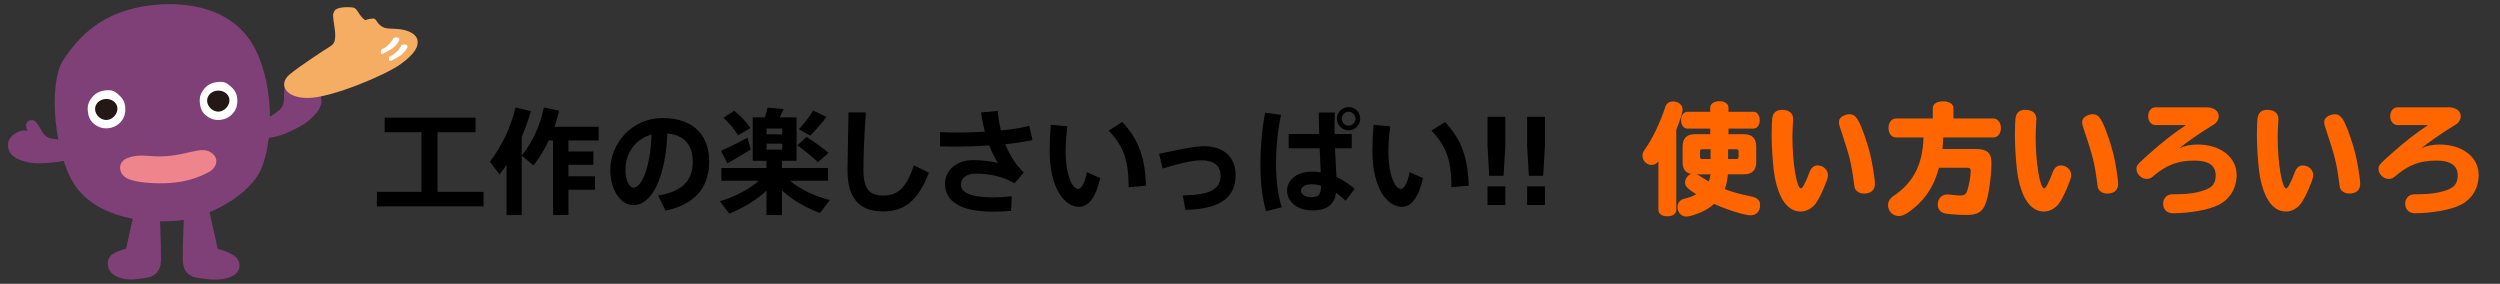
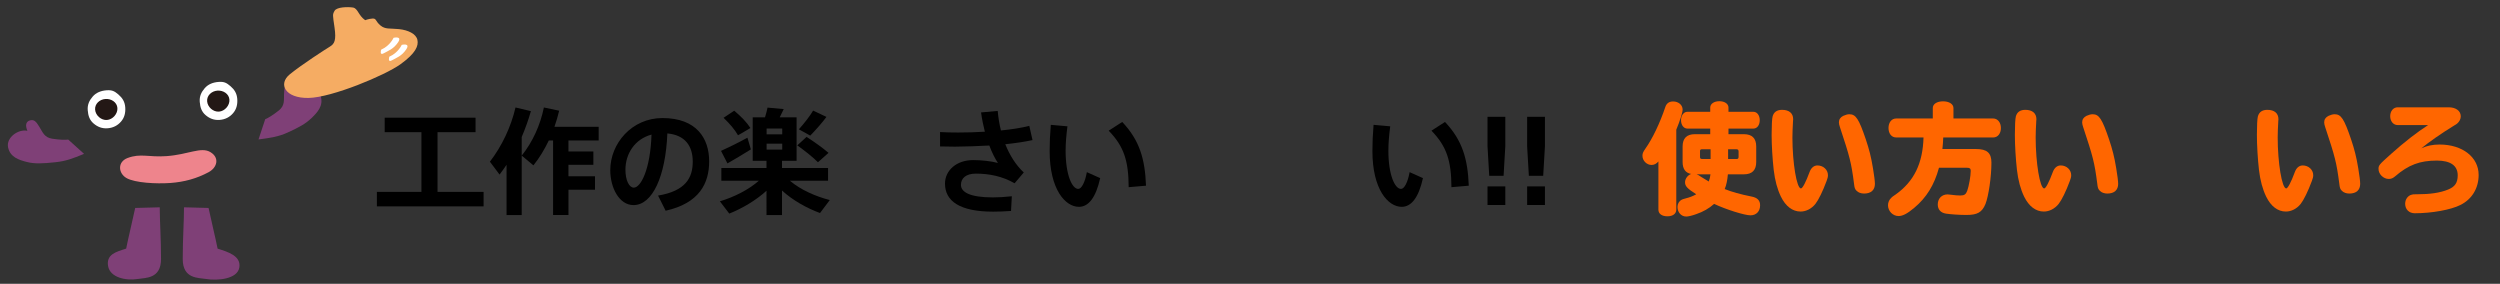
<svg xmlns="http://www.w3.org/2000/svg" version="1.1" id="レイヤー_1" x="0px" y="0px" width="370px" height="42px" viewBox="0 0 370 42" enable-background="new 0 0 370 42" xml:space="preserve">
  <rect x="0" y="0" width="370" height="42" fill="#333333" stroke="none" />
  <g>
    <g>
      <path fill="#FF6600" d="M248.09,31.04c0,0.595-0.521,0.973-1.314,0.973c-0.811,0-1.332-0.378-1.332-0.973v-7.147    c-0.288,0.342-0.631,0.521-1.008,0.521c-0.721,0-1.352-0.63-1.352-1.351c0-0.358,0.072-0.54,0.433-1.062    c1.044-1.458,2.179-3.853,2.935-6.122c0.181-0.576,0.559-0.864,1.171-0.864c0.792,0,1.404,0.522,1.404,1.206    c0,0.414-0.396,1.675-0.937,2.971V31.04z M258.102,19.86c1.206,0,1.818,0.611,1.818,1.818v2.304c0,1.206-0.612,1.818-1.818,1.818    h-2.377c-0.072,0.864-0.217,1.584-0.469,2.179c1.009,0.414,2.377,0.792,3.926,1.099c0.9,0.162,1.314,0.576,1.314,1.296    c0,0.9-0.559,1.494-1.423,1.494s-3.583-0.846-5.384-1.692c-0.738,0.666-1.62,1.171-2.683,1.53    c-0.612,0.217-1.152,0.343-1.44,0.343c-0.738,0-1.297-0.612-1.297-1.423c0-0.45,0.217-0.846,0.613-1.063    c0.144-0.071,0.18-0.09,0.648-0.216c0.521-0.126,1.08-0.342,1.512-0.594c-1.351-0.864-1.656-1.207-1.656-1.783    c0-0.521,0.414-1.062,0.9-1.224c-0.847-0.162-1.261-0.757-1.261-1.765v-2.304c0-1.207,0.612-1.818,1.818-1.818h2.269v-0.829    h-3.385c-0.54,0-0.936-0.521-0.936-1.242c0-0.702,0.396-1.242,0.936-1.242h3.385v-0.63c0-0.54,0.559-0.937,1.351-0.937    s1.351,0.396,1.351,0.937v0.63h3.691c0.539,0,0.936,0.522,0.936,1.242c0,0.738-0.396,1.242-0.936,1.242h-3.691v0.829H258.102z     M251.098,25.801c0.233,0.09,0.377,0.162,0.701,0.396c0.307,0.197,0.631,0.396,1.099,0.666c0.126-0.324,0.198-0.648,0.252-1.063    H251.098z M251.889,22.092c-0.215,0-0.287,0.072-0.287,0.289v0.863c0,0.198,0.072,0.27,0.287,0.288h1.279v-1.44H251.889z     M255.76,23.532h1.262c0.197,0,0.27-0.072,0.287-0.288v-0.863c-0.018-0.199-0.09-0.271-0.287-0.289h-1.262V23.532z" />
      <path fill="#FF6600" d="M265.388,17.645c0,0.054,0,0.126-0.019,0.233c-0.053,0.955-0.09,1.783-0.09,2.467    c0,3.763,0.631,7.544,1.261,7.544c0.234,0,0.72-0.919,1.278-2.431c0.234-0.631,0.648-0.973,1.17-0.973    c0.865,0,1.549,0.648,1.549,1.44c0,0.252-0.054,0.468-0.197,0.847c-0.576,1.566-1.207,2.826-1.656,3.402    c-0.576,0.721-1.387,1.135-2.197,1.135c-1.188,0-2.215-0.774-2.917-2.215c-0.522-1.08-0.882-2.395-1.063-3.961    c-0.18-1.603-0.306-3.619-0.306-5.185c0-1.261,0.054-2.413,0.145-2.719c0.18-0.648,0.647-0.973,1.404-0.973    C264.793,16.258,265.388,16.762,265.388,17.645z M276.137,20.616c0.504,1.513,0.774,2.539,1.063,4.285    c0.162,0.937,0.288,1.927,0.288,2.305c0,0.918-0.576,1.44-1.603,1.44c-0.449,0-0.846-0.144-1.098-0.396    c-0.271-0.27-0.324-0.449-0.396-1.098c-0.396-3.079-0.631-3.961-2.07-8.3c-0.108-0.324-0.162-0.54-0.162-0.738    c0-0.432,0.216-0.756,0.648-0.972c0.324-0.145,0.629-0.234,0.9-0.234C274.66,16.907,275.111,17.59,276.137,20.616z" />
      <path fill="#FF6600" d="M280.633,20.345c-0.684,0-1.135-0.576-1.135-1.404s0.469-1.404,1.135-1.404h5.42v-1.548    c0-0.595,0.612-0.991,1.53-0.991c0.9,0,1.53,0.415,1.53,0.991v1.548h5.889c0.647,0,1.134,0.595,1.134,1.404    c0,0.828-0.468,1.404-1.134,1.404h-7.4c-0.019,0.541-0.072,1.261-0.127,1.711h4.988c1.62,0,2.269,0.576,2.269,2.016    c0,2.07-0.415,4.934-0.882,6.122c-0.505,1.224-1.189,1.62-2.81,1.62c-1.026,0-2.341-0.09-3.043-0.198    c-0.774-0.126-1.206-0.612-1.206-1.351c0-0.882,0.594-1.494,1.459-1.494c0.144,0,0.252,0.019,0.521,0.054    c0.521,0.072,0.99,0.108,1.369,0.108c0.576,0,0.81-0.162,1.008-0.685c0.252-0.702,0.521-2.196,0.521-2.971    c0-0.342-0.144-0.45-0.576-0.45h-4.123c-0.684,2.539-1.854,4.43-3.673,5.942c-1.009,0.846-1.692,1.206-2.305,1.206    c-0.847,0-1.566-0.72-1.566-1.603c0-0.414,0.181-0.828,0.504-1.116c0.144-0.145,0.144-0.145,0.648-0.486    c2.7-1.927,3.997-4.591,4.104-8.426H280.633z" />
      <path fill="#FF6600" d="M301.388,17.645c0,0.054,0,0.126-0.019,0.233c-0.053,0.955-0.09,1.783-0.09,2.467    c0,3.763,0.631,7.544,1.261,7.544c0.234,0,0.72-0.919,1.278-2.431c0.234-0.631,0.648-0.973,1.17-0.973    c0.865,0,1.549,0.648,1.549,1.44c0,0.252-0.054,0.468-0.197,0.847c-0.576,1.566-1.207,2.826-1.656,3.402    c-0.576,0.721-1.387,1.135-2.197,1.135c-1.188,0-2.215-0.774-2.917-2.215c-0.522-1.08-0.882-2.395-1.063-3.961    c-0.18-1.603-0.306-3.619-0.306-5.185c0-1.261,0.054-2.413,0.145-2.719c0.18-0.648,0.647-0.973,1.404-0.973    C300.793,16.258,301.388,16.762,301.388,17.645z M312.137,20.616c0.504,1.513,0.774,2.539,1.063,4.285    c0.162,0.937,0.288,1.927,0.288,2.305c0,0.918-0.576,1.44-1.603,1.44c-0.449,0-0.846-0.144-1.098-0.396    c-0.271-0.27-0.324-0.449-0.396-1.098c-0.396-3.079-0.631-3.961-2.07-8.3c-0.108-0.324-0.162-0.54-0.162-0.738    c0-0.432,0.216-0.756,0.648-0.972c0.324-0.145,0.629-0.234,0.9-0.234C310.66,16.907,311.111,17.59,312.137,20.616z" />
-       <path fill="#FF6600" d="M319.028,18.509c-0.63,0-1.099-0.559-1.099-1.314c0-0.757,0.469-1.314,1.099-1.314h7.562    c1.063,0,1.783,0.54,1.783,1.332c0,0.396-0.198,0.793-0.541,1.081c-0.107,0.09-0.143,0.107-0.558,0.359    c-1.71,1.045-3.673,2.413-4.735,3.295c0.828-0.378,1.675-0.558,2.701-0.558c3.385,0,5.779,1.872,5.779,4.5    c0,1.963-0.99,3.602-2.701,4.447c-1.422,0.721-4.267,1.225-6.752,1.225c-0.846,0-1.422-0.576-1.422-1.404    c0-0.666,0.414-1.225,0.99-1.351c0.198-0.054,0.198-0.054,0.756-0.054c1.945,0,3.403-0.217,4.574-0.685    c1.044-0.414,1.458-1.008,1.458-2.125c0-1.422-1.063-2.178-3.079-2.178c-2.521,0-4.213,0.63-6.193,2.34    c-0.324,0.271-0.576,0.379-0.937,0.379c-0.774,0-1.513-0.702-1.513-1.477c0-0.54,0.072-0.631,1.891-2.251    c1.927-1.728,3.781-3.168,5.455-4.249H319.028z" />
      <path fill="#FF6600" d="M337.208,17.645c0,0.054,0,0.126-0.019,0.233c-0.053,0.955-0.09,1.783-0.09,2.467    c0,3.763,0.631,7.544,1.261,7.544c0.234,0,0.72-0.919,1.278-2.431c0.234-0.631,0.648-0.973,1.17-0.973    c0.865,0,1.549,0.648,1.549,1.44c0,0.252-0.054,0.468-0.197,0.847c-0.576,1.566-1.207,2.826-1.656,3.402    c-0.576,0.721-1.387,1.135-2.197,1.135c-1.188,0-2.215-0.774-2.917-2.215c-0.522-1.08-0.882-2.395-1.063-3.961    c-0.18-1.603-0.306-3.619-0.306-5.185c0-1.261,0.054-2.413,0.145-2.719c0.18-0.648,0.647-0.973,1.404-0.973    C336.613,16.258,337.208,16.762,337.208,17.645z M347.957,20.616c0.504,1.513,0.774,2.539,1.063,4.285    c0.162,0.937,0.288,1.927,0.288,2.305c0,0.918-0.576,1.44-1.603,1.44c-0.449,0-0.846-0.144-1.098-0.396    c-0.271-0.27-0.324-0.449-0.396-1.098c-0.396-3.079-0.631-3.961-2.07-8.3c-0.108-0.324-0.162-0.54-0.162-0.738    c0-0.432,0.216-0.756,0.648-0.972c0.324-0.145,0.629-0.234,0.9-0.234C346.48,16.907,346.932,17.59,347.957,20.616z" />
      <path fill="#FF6600" d="M354.848,18.509c-0.63,0-1.098-0.559-1.098-1.314c0-0.757,0.468-1.314,1.098-1.314h7.563    c1.063,0,1.783,0.54,1.783,1.332c0,0.396-0.199,0.793-0.541,1.081c-0.107,0.09-0.145,0.107-0.559,0.359    c-1.71,1.045-3.672,2.413-4.734,3.295c0.828-0.378,1.674-0.558,2.701-0.558c3.385,0,5.779,1.872,5.779,4.5    c0,1.963-0.99,3.602-2.701,4.447c-1.422,0.721-4.268,1.225-6.752,1.225c-0.846,0-1.422-0.576-1.422-1.404    c0-0.666,0.414-1.225,0.99-1.351c0.197-0.054,0.197-0.054,0.756-0.054c1.944,0,3.402-0.217,4.573-0.685    c1.044-0.414,1.458-1.008,1.458-2.125c0-1.422-1.063-2.178-3.078-2.178c-2.521,0-4.213,0.63-6.194,2.34    c-0.323,0.271-0.576,0.379-0.937,0.379c-0.773,0-1.512-0.702-1.512-1.477c0-0.54,0.072-0.631,1.891-2.251    c1.926-1.728,3.781-3.168,5.455-4.249H354.848z" />
    </g>
  </g>
  <g>
    <g>
      <path d="M62.373,28.4v-8.838h-5.439v-2.143h13.446v2.143h-5.626V28.4h6.816v2.142H55.778V28.4H62.373z" />
      <path d="M77.214,31.834h-2.244v-7.445c-0.323,0.493-0.68,0.969-1.037,1.445l-1.428-1.904c1.785-2.311,3.128-5.167,3.791-8.023    l2.278,0.544c-0.357,1.258-0.816,2.55-1.36,3.825V31.834z M88.06,26.089v1.988h-3.927v3.74h-2.278V20.786h-0.629    c-0.629,1.308-1.377,2.566-2.278,3.688l-1.734-1.444c1.632-2.04,2.754-4.539,3.281-7.123l2.261,0.477    c-0.187,0.799-0.425,1.598-0.697,2.38h6.544v2.022h-4.471v1.632h3.688v1.971h-3.688v1.7H88.06z" />
      <path d="M90.322,25.171c0-3.926,3.179-7.7,7.717-7.7c5.083,0,6.918,3.042,6.918,6.408c0,3.246-1.445,6.188-6.442,7.31    l-1.122-2.244c4.097-0.68,5.134-2.651,5.134-5.015c0-2.311-1.122-3.943-3.757-4.181c-0.255,6.323-2.193,10.607-5.015,10.607    c-2.091,0-3.434-2.533-3.434-5.168V25.171z M92.565,25.12c0,1.563,0.544,2.651,1.241,2.651c1.02,0,2.448-2.669,2.618-7.853    C93.959,20.582,92.565,22.74,92.565,25.12z" />
      <path d="M122.807,29.607l-1.445,1.921c-1.989-0.731-4.045-1.887-5.626-3.332v3.638h-2.294V28.23    c-1.581,1.444-3.604,2.617-5.508,3.383l-1.394-1.819c2.057-0.611,4.25-1.699,5.762-3.042h-5.542v-1.888h6.681v-1.07h-2.04v-6.425    h1.819c0.17-0.526,0.289-1.037,0.374-1.444l2.397,0.221c-0.17,0.374-0.374,0.799-0.595,1.224h2.499v6.425h-2.159v1.07h6.816v1.888    h-5.643C118.439,28.061,120.683,29.063,122.807,29.607z M110.62,20.377l0.51,1.734c-1.054,0.662-2.566,1.563-3.467,2.073    l-0.952-1.853C107.662,21.908,109.43,21.041,110.62,20.377z M108.665,16.383c1.054,0.884,1.853,1.717,2.397,2.566    c-0.578,0.357-1.19,0.697-1.836,1.071c-0.493-0.851-1.207-1.7-2.142-2.584L108.665,16.383z M113.458,19.884h2.312v-0.866h-2.312    V19.884z M113.458,22.145h2.312v-0.883h-2.312V22.145z M119.374,20.258c1.309,0.851,2.363,1.615,3.247,2.363l-1.563,1.394    c-0.799-0.799-1.836-1.614-3.06-2.499L119.374,20.258z M122.314,17.301c-0.595,0.815-1.479,1.818-2.397,2.771l-1.683-0.935    c0.85-0.952,1.666-2.006,2.108-2.771L122.314,17.301z" />
-       <path d="M128.146,16.638c-0.272,3.587-0.357,6.917-0.357,8.482c0,2.821,0.867,3.824,2.958,3.824c2.006,0,3.383-1.037,4.505-4.471    l2.227,1.088c-1.717,4.505-3.96,5.729-6.799,5.729c-3.621,0-5.252-2.074-5.252-6.119c0-1.598,0.102-4.929,0.153-8.533H128.146z" />
      <path d="M139.129,19.544c0.799,0.051,1.683,0.068,2.686,0.068c1.241,0,2.601-0.034,3.943-0.119    c-0.221-0.884-0.425-1.836-0.561-2.855l2.464-0.221c0.085,0.969,0.238,1.938,0.476,2.89c1.547-0.153,3.009-0.374,4.199-0.681    l0.476,2.108c-1.173,0.255-2.567,0.459-4.029,0.611c0.646,1.615,1.564,3.093,2.737,4.181l-1.36,1.598    c-1.802-1.036-3.757-1.428-5.729-1.428c-1.479,0-2.21,0.681-2.21,1.666c0,1.071,1.326,1.853,4.726,1.853    c0.782,0,1.768-0.051,2.805-0.17l-0.119,2.176c-0.935,0.068-1.887,0.103-2.652,0.103c-4.963,0-7.122-1.581-7.122-4.147    c0-1.955,1.7-3.485,4.165-3.485c1.241,0,2.668,0.153,3.671,0.426c-0.442-0.663-0.884-1.529-1.275-2.583    c-1.734,0.102-3.484,0.152-5.083,0.17c-0.782,0-1.53-0.018-2.209-0.034V19.544z" />
      <path d="M157.982,18.695c-0.17,1.309-0.272,2.516-0.272,3.604c0,3.568,0.952,5.659,1.87,5.659c0.493,0,1.003-0.985,1.275-2.481    l1.972,0.884c-0.646,2.907-1.734,4.25-3.145,4.25c-2.023,0-4.334-2.584-4.334-8.261c0-1.173,0.051-2.465,0.17-3.875    L157.982,18.695z M166.09,18.049c2.584,2.736,3.366,5.49,3.519,9.433l-2.566,0.221c-0.017-3.927-0.714-6.05-2.958-8.363    L166.09,18.049z" />
-       <path d="M178.126,21.635c2.975,0,4.743,1.597,4.743,4.284c0,3.076-1.972,5.048-7.428,5.133l-0.391-2.142    c4.284-0.017,5.592-1.088,5.592-2.873c0-1.513-0.935-2.312-2.907-2.312c-1.241,0-3.638,0.562-5.66,1.224l-0.527-2.191    C173.928,22.281,176.597,21.635,178.126,21.635z" />
-       <path d="M189.602,16.995c-0.492,2.125-0.747,4.76-0.747,7.19c0,2.396,0.271,4.776,0.85,6.493l-2.329,0.578    c-0.595-2.022-0.832-4.386-0.832-6.952c0-2.6,0.254-5.405,0.696-7.631L189.602,16.995z M195.246,19.833    c-0.051-1.189-0.068-2.312-0.068-3.179h2.38c-0.034,0.748-0.051,1.683-0.051,2.567c0,0.203,0.017,0.407,0.017,0.611h2.532v2.108    h-2.481c0.068,1.597,0.17,3.144,0.221,4.249c0.986,0.459,1.87,1.071,2.703,1.751l-1.343,1.768    c-0.459-0.441-0.935-0.833-1.411-1.155c-0.271,1.683-1.309,2.583-3.519,2.583c-2.38,0-3.739-1.394-3.739-2.924    c0-1.598,1.479-2.805,3.654-2.805c0.459,0,0.9,0.034,1.326,0.103c-0.034-1.021-0.102-2.278-0.153-3.569h-4.589v-2.108H195.246z     M194.107,27.278c-0.986,0-1.547,0.391-1.547,0.952c0,0.51,0.561,0.952,1.529,0.952c1.173,0,1.41-0.477,1.428-1.717    C195.059,27.347,194.6,27.278,194.107,27.278z M201.314,17.573c0,0.935-0.766,1.717-1.717,1.717c-0.952,0-1.734-0.782-1.734-1.717    c0-0.969,0.765-1.733,1.734-1.733c0.951,0,1.717,0.765,1.717,1.717V17.573z M199.598,18.593c0.543,0,1.02-0.477,1.02-1.021    c0-0.561-0.477-1.037-1.02-1.037c-0.562,0-1.021,0.477-1.021,1.037C198.577,18.117,199.036,18.593,199.598,18.593z" />
      <path d="M205.752,18.695c-0.17,1.309-0.272,2.516-0.272,3.604c0,3.568,0.952,5.659,1.87,5.659c0.493,0,1.003-0.985,1.274-2.481    l1.973,0.884c-0.646,2.907-1.734,4.25-3.146,4.25c-2.022,0-4.334-2.584-4.334-8.261c0-1.173,0.051-2.465,0.17-3.875    L205.752,18.695z M213.86,18.049c2.583,2.736,3.365,5.49,3.519,9.433l-2.567,0.221c-0.017-3.927-0.714-6.05-2.957-8.363    L213.86,18.049z" />
      <path d="M222.786,17.284v4.352l-0.256,4.385h-2.124l-0.255-4.385v-4.352H222.786z M222.786,27.584v2.754h-2.635v-2.754H222.786z" />
      <path d="M228.651,17.284v4.352l-0.256,4.385h-2.124l-0.255-4.385v-4.352H228.651z M228.651,27.584v2.754h-2.635v-2.754H228.651z" />
    </g>
  </g>
  <path fill="#7F4077" d="M30.866,30.777c0.191,0.956,1.146,4.969,1.337,6.02c1.529,0.479,3.504,1.077,3.217,2.797  s-3.23,1.979-4.937,1.694c-1.146-0.191-3.44,0-3.44-2.962s0.191-5.638,0.191-7.645" />
  <path fill="#7F4077" d="M20.01,30.777c-0.191,0.956-1.146,4.969-1.338,6.02c-1.529,0.479-2.962,0.86-2.675,2.58  s2.688,2.195,4.396,1.911c1.146-0.191,3.439,0,3.439-2.962s-0.191-5.638-0.191-7.645" />
  <path fill="#7F4077" d="M12.441,22.77c-1.742,0.712-2.658,1.069-4.231,1.237c-1.886,0.201-3.074,0.265-4.245-0.037  c-1.132-0.291-2.47-0.691-2.771-2.171c-0.301-1.479,1.573-2.745,2.864-2.435c-0.355-0.825-0.232-1.414,0.44-1.563  c0.673-0.149,0.954,0.386,1.374,1.053c0.419,0.667,0.685,1.495,1.837,1.673c1.152,0.179,1.941,0.185,2.39,0.13" />
  <path fill="#7F4077" d="M38.259,20.639c1.867-0.242,2.996-0.43,4.291-1.015c1.729-0.781,2.7-1.32,3.568-2.161  c0.84-0.813,1.805-1.821,1.336-3.257c-0.469-1.437-2.62-1.579-3.589-0.671c-0.099-0.894-0.497-1.345-1.155-1.142  c-0.658,0.202-0.639,0.807-0.674,1.594s0.144,1.638-0.77,2.362c-0.914,0.725-1.597,1.119-2.014,1.294" />
-   <path fill="#7F4077" d="M22.321,0.782C27.416,0.165,34.622,1,37.803,7.33c2.879,5.728,2.545,13.75,0.848,17.678  c-1.697,3.928-7.847,7.202-12.3,7.639s-11.876-0.219-15.27-5.238C8.054,22.93,7.052,12.349,9.385,8.857S15.111,1.655,22.321,0.782z" />
  <path fill="#FFFFFF" d="M35.115,14.636c0.062,0.825-0.118,1.534-0.618,2.115c-0.501,0.582-1.17,0.935-1.996,0.996  s-1.497-0.215-2.079-0.716s-0.797-1.136-0.859-1.961c-0.062-0.826,0.233-1.434,0.734-2.016s1.218-0.867,2.043-0.929  s1.186,0.125,1.767,0.626C34.689,13.252,35.053,13.81,35.115,14.636z" />
  <path fill="#231815" d="M33.955,14.743c0.064,0.857-0.688,1.713-1.545,1.777c-0.858,0.063-1.69-0.674-1.754-1.531  s0.665-1.514,1.522-1.577C33.035,13.347,33.891,13.885,33.955,14.743z" />
  <path fill="#FFFFFF" d="M18.535,15.874c0.062,0.826-0.117,1.534-0.618,2.115c-0.5,0.582-1.169,0.935-1.995,0.996  c-0.826,0.063-1.498-0.215-2.079-0.716s-0.797-1.136-0.859-1.961c-0.062-0.826,0.233-1.434,0.734-2.016  c0.5-0.581,1.217-0.867,2.043-0.929c0.826-0.062,1.186,0.125,1.767,0.626S18.474,15.047,18.535,15.874z" />
  <path fill="#231815" d="M17.376,15.98c0.064,0.857-0.688,1.713-1.546,1.777c-0.857,0.063-1.69-0.674-1.754-1.531  s0.665-1.514,1.522-1.577C16.456,14.584,17.312,15.123,17.376,15.98z" />
  <path fill="#EE848C" d="M24.644,23.107c3.253-0.234,5.094-1.424,6.49-0.598c1.396,0.826,1.021,2.286-0.259,2.974  c-1.759,0.944-3.608,1.45-5.676,1.599s-5.233-0.021-6.472-0.727c-1.238-0.706-1.362-2.398,0.146-2.967  C20.825,22.652,21.984,23.298,24.644,23.107z" />
  <g>
    <g>
      <path fill="#F5AC63" d="M54.044,2.986c-1.023-0.714-1.075-1.758-1.813-1.872c-0.737-0.115-2.391-0.089-2.714,0.484    s-0.276,0.587-0.008,2.466c0.268,1.879,0.006,2.418-0.682,2.832c-0.688,0.414-4.183,2.673-5.943,4.107s-0.688,3.55,2.774,3.492    c3.462-0.058,11.322-3.342,13.605-4.981c2.283-1.64,2.713-2.747,2.511-3.63c-0.202-0.882-1.376-1.435-2.723-1.575    c-1.347-0.14-2.026,0.071-2.766-0.559c-0.739-0.63-0.566-1.042-1.143-1.006C54.568,2.78,54.044,2.986,54.044,2.986z" />
    </g>
    <path fill="#FFFFFF" d="M58.246,5.597c0,0-0.5,1.167-1.833,1.75c0,0-0.292,0.917,0.375,0.542c0.667-0.375,1.458-0.625,2.125-1.625   C59.58,5.264,58.246,5.597,58.246,5.597z" />
    <path fill="#FFFFFF" d="M59.455,6.639c0,0-0.5,1.167-1.833,1.75c0,0-0.292,0.917,0.375,0.542s1.458-0.625,2.125-1.625   S59.455,6.639,59.455,6.639z" />
  </g>
</svg>